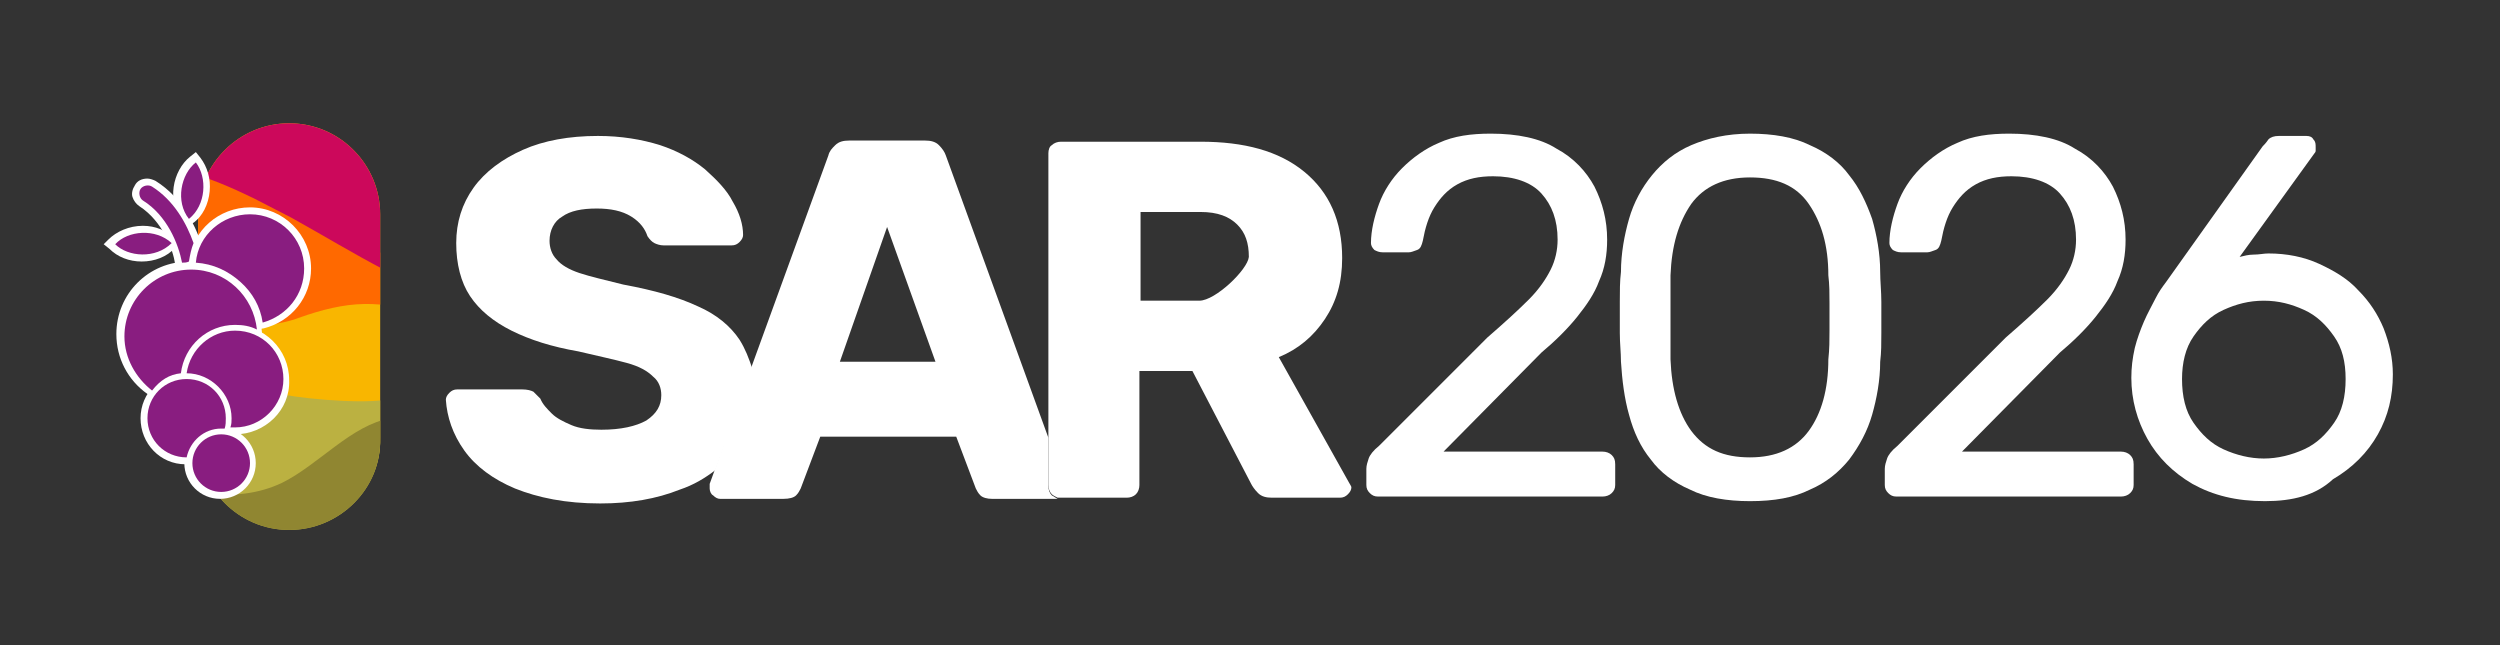
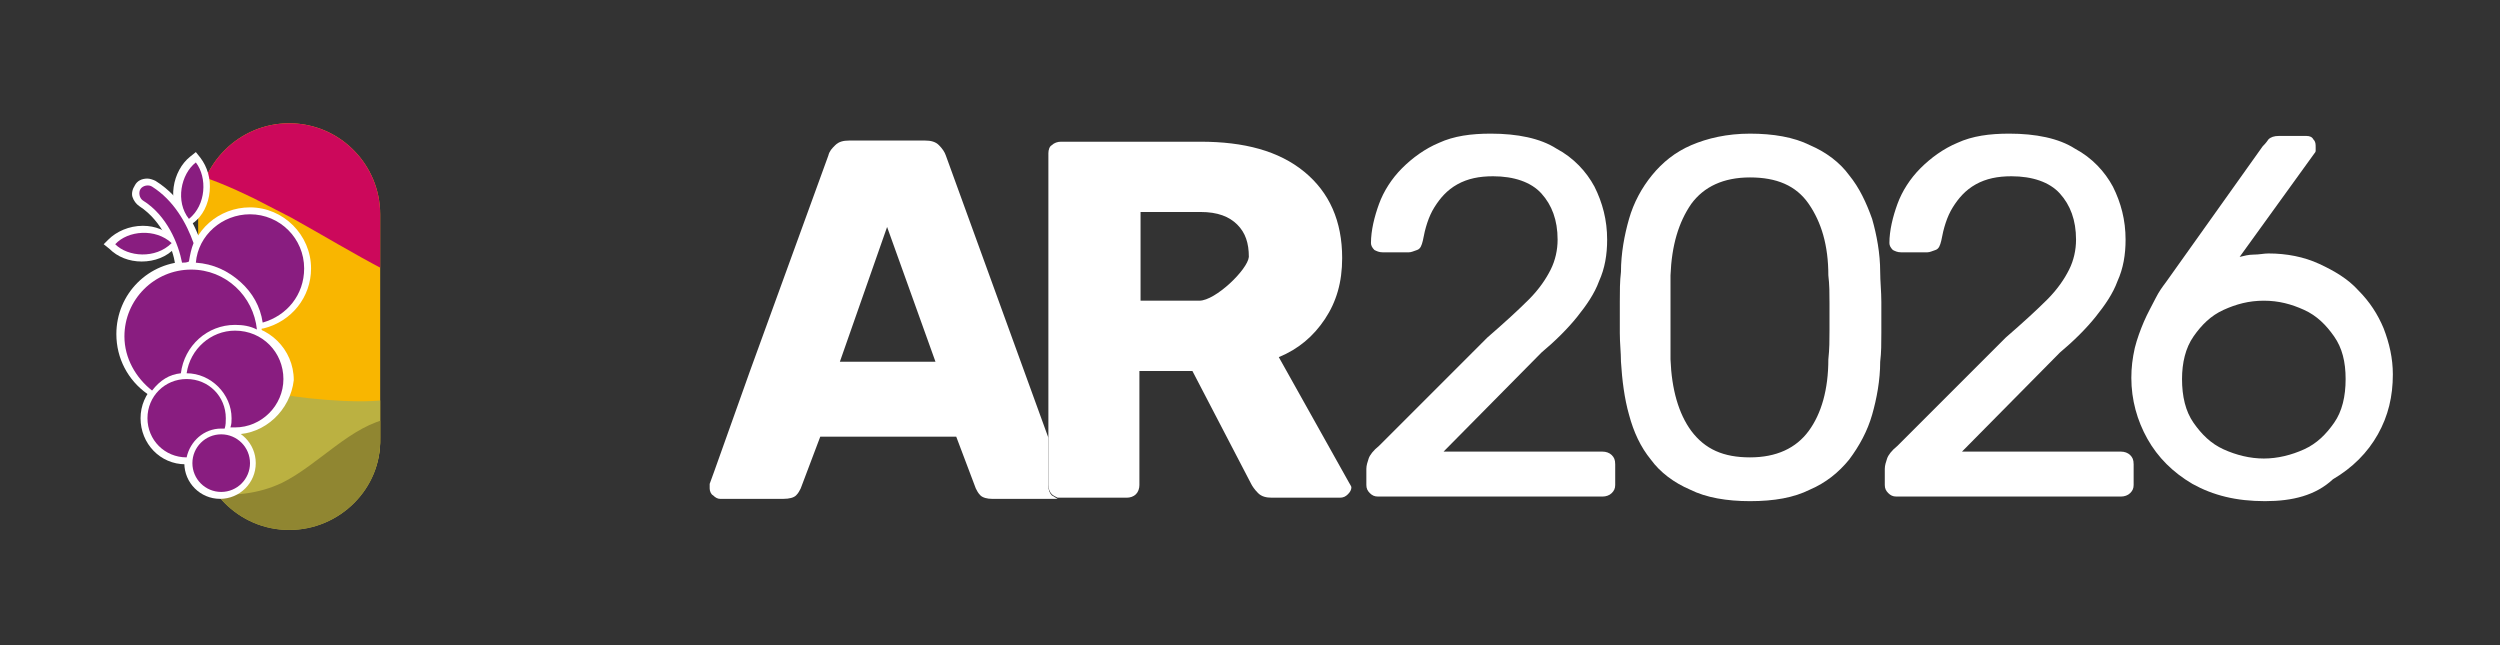
<svg xmlns="http://www.w3.org/2000/svg" xmlns:xlink="http://www.w3.org/1999/xlink" version="1.1" id="Capa_1" x="0px" y="0px" viewBox="0 0 217 56" style="enable-background:new 0 0 217 56;" xml:space="preserve">
  <rect x="0" y="0" width="217" height="56" fill="#333333" stroke="none" />
  <style type="text/css">
	.st0{fill:#FFFFFF;}
	.st1{clip-path:url(#SVGID_2_);}
	.st2{fill:#F9B600;}
	.st3{fill-rule:evenodd;clip-rule:evenodd;fill:#BBB141;}
	.st4{fill-rule:evenodd;clip-rule:evenodd;fill:#908631;}
	.st5{fill-rule:evenodd;clip-rule:evenodd;fill:#FF6900;}
	.st6{fill-rule:evenodd;clip-rule:evenodd;fill:#CC085B;}
	.st7{fill:#891D80;}
</style>
  <g>
    <g>
      <g>
        <g>
          <g>
-             <path class="st0" d="M64.2,29.5c-0.8-1.2-2-2.2-3.6-2.9c-1.7-0.8-3.8-1.4-6.5-1.9c-1.6-0.4-2.9-0.7-3.8-1       c-0.9-0.3-1.6-0.7-2-1.2c-0.4-0.4-0.6-1-0.6-1.6c0-0.9,0.4-1.7,1.1-2.1c0.7-0.5,1.7-0.7,3-0.7c1.2,0,2.2,0.2,3,0.7       c0.8,0.5,1.2,1.1,1.4,1.7c0.2,0.3,0.4,0.5,0.6,0.6c0.2,0.1,0.5,0.2,0.8,0.2h5.9c0.3,0,0.5-0.1,0.7-0.3c0.2-0.2,0.3-0.4,0.3-0.6       c0-0.9-0.3-1.9-0.9-2.9c-0.5-1-1.4-1.9-2.4-2.8c-1.1-0.9-2.4-1.6-3.9-2.1c-1.6-0.5-3.4-0.8-5.4-0.8c-2.5,0-4.7,0.4-6.5,1.2       c-1.8,0.8-3.3,1.9-4.3,3.3c-1,1.4-1.5,3-1.5,4.8c0,1.8,0.4,3.4,1.2,4.6c0.8,1.2,2,2.2,3.6,3c1.6,0.8,3.5,1.4,5.8,1.8       c1.7,0.4,3.1,0.7,4.2,1c1.1,0.3,1.8,0.7,2.3,1.2c0.5,0.4,0.7,1,0.7,1.6c0,0.9-0.4,1.6-1.3,2.2c-0.9,0.5-2.2,0.8-3.9,0.8       c-1,0-1.9-0.1-2.6-0.4c-0.7-0.3-1.3-0.6-1.7-1c-0.4-0.4-0.8-0.8-1-1.3c-0.2-0.2-0.4-0.4-0.6-0.6c-0.2-0.1-0.5-0.2-1-0.2h-5.6       c-0.3,0-0.5,0.1-0.7,0.3c-0.2,0.2-0.3,0.4-0.3,0.6c0.1,1.5,0.6,3,1.6,4.4c1,1.4,2.5,2.5,4.4,3.3c2,0.8,4.4,1.3,7.4,1.3       c2.6,0,4.9-0.4,6.9-1.2c1.2-0.4,2.2-1,3.1-1.7l3.2-8.8C65,31.1,64.7,30.3,64.2,29.5z" />
            <path class="st0" d="M91.3,43c-0.2-0.2-0.3-0.5-0.3-0.8v-4.2l-8.9-24.5c-0.1-0.3-0.3-0.6-0.6-0.9c-0.3-0.3-0.7-0.4-1.2-0.4       h-6.6c-0.5,0-0.9,0.1-1.2,0.4c-0.3,0.3-0.5,0.5-0.6,0.9l-6.8,18.7L62,40.9L61.6,42c0,0.1,0,0.3,0,0.4c0,0.2,0.1,0.5,0.3,0.6       c0.2,0.2,0.4,0.3,0.6,0.3h5.5c0.5,0,0.9-0.1,1.1-0.3c0.2-0.2,0.3-0.4,0.4-0.6l1.7-4.5H83l1.7,4.5c0.1,0.2,0.2,0.4,0.4,0.6       c0.2,0.2,0.6,0.3,1,0.3h5.5c0.1,0,0.2,0,0.2,0C91.6,43.2,91.5,43.1,91.3,43z M72.9,31.4L77,19.7l4.2,11.7H72.9z" />
            <path class="st0" d="M117.1,41.9L111,31c1.7-0.7,3-1.8,4-3.3c1-1.5,1.5-3.2,1.5-5.3c0-3.2-1.1-5.7-3.3-7.5       c-2.2-1.8-5.2-2.6-9-2.6H92.1c-0.3,0-0.6,0.1-0.8,0.3C91.1,12.7,91,13,91,13.3v24.6v4.2c0,0.3,0.1,0.6,0.3,0.8       c0.1,0.1,0.3,0.2,0.5,0.3c0.1,0,0.2,0,0.3,0h5.7c0.3,0,0.6-0.1,0.8-0.3c0.2-0.2,0.3-0.5,0.3-0.8v-9.9h4.6l5.1,9.8       c0.1,0.2,0.3,0.5,0.6,0.8c0.3,0.3,0.7,0.4,1.2,0.4h5.9c0.3,0,0.5-0.1,0.7-0.3c0.2-0.2,0.3-0.4,0.3-0.6       C117.3,42.2,117.2,42.1,117.1,41.9z M104.1,26.1H99v-7.7h5.2c1.5,0,2.5,0.4,3.2,1.1c0.7,0.7,1,1.6,1,2.8       C108.3,23.4,105.5,26.1,104.1,26.1z" />
          </g>
        </g>
        <g>
          <path class="st0" d="M119.6,43.1c-0.3,0-0.5-0.1-0.7-0.3c-0.2-0.2-0.3-0.4-0.3-0.7v-1.4c0-0.3,0.1-0.6,0.2-0.9      c0.1-0.3,0.4-0.7,0.9-1.1l9.4-9.4c1.5-1.3,2.7-2.4,3.6-3.3c0.9-0.9,1.5-1.8,1.9-2.6c0.4-0.8,0.6-1.7,0.6-2.6c0-1.7-0.5-3-1.4-4      c-0.9-1-2.4-1.5-4.2-1.5c-1.2,0-2.2,0.2-3.1,0.7c-0.9,0.5-1.5,1.2-2,2c-0.5,0.8-0.8,1.8-1,2.9c-0.1,0.4-0.2,0.7-0.5,0.8      c-0.3,0.1-0.5,0.2-0.7,0.2h-2.3c-0.3,0-0.5-0.1-0.7-0.2c-0.2-0.2-0.3-0.4-0.3-0.6c0-1.1,0.3-2.3,0.7-3.4c0.4-1.1,1.1-2.2,2-3.1      c0.9-0.9,2-1.7,3.2-2.2c1.3-0.6,2.8-0.8,4.5-0.8c2.3,0,4.3,0.4,5.7,1.3c1.5,0.8,2.6,2,3.3,3.3c0.7,1.4,1.1,2.9,1.1,4.6      c0,1.3-0.2,2.5-0.7,3.6c-0.4,1.1-1.1,2.1-1.9,3.1c-0.8,1-1.9,2.1-3.1,3.1l-8.5,8.6h13.8c0.3,0,0.6,0.1,0.8,0.3      c0.2,0.2,0.3,0.4,0.3,0.8v1.8c0,0.3-0.1,0.5-0.3,0.7c-0.2,0.2-0.5,0.3-0.8,0.3H119.6z" />
          <path class="st0" d="M151.9,43.5c-2,0-3.8-0.3-5.2-1c-1.4-0.6-2.6-1.5-3.4-2.6c-0.9-1.1-1.5-2.4-1.9-3.9c-0.4-1.4-0.6-3-0.7-4.6      c0-0.8-0.1-1.6-0.1-2.5c0-0.9,0-1.8,0-2.7c0-0.9,0-1.8,0.1-2.6c0-1.6,0.3-3.2,0.7-4.6c0.4-1.4,1.1-2.7,2-3.8s2-2,3.4-2.6      c1.4-0.6,3.1-1,5.1-1c2,0,3.8,0.3,5.2,1c1.4,0.6,2.6,1.5,3.4,2.6c0.9,1.1,1.5,2.4,2,3.8c0.4,1.4,0.7,3,0.7,4.6      c0,0.8,0.1,1.7,0.1,2.6c0,0.9,0,1.8,0,2.7c0,0.9,0,1.7-0.1,2.5c0,1.6-0.3,3.2-0.7,4.6c-0.4,1.4-1.1,2.7-2,3.9      c-0.9,1.1-2,2-3.4,2.6C155.7,43.2,154,43.5,151.9,43.5z M151.9,39.7c2.3,0,4-0.8,5.1-2.3s1.7-3.6,1.7-6.2      c0.1-0.9,0.1-1.7,0.1-2.5c0-0.8,0-1.6,0-2.4c0-0.8,0-1.6-0.1-2.4c0-2.6-0.6-4.6-1.7-6.2s-2.8-2.3-5.1-2.3c-2.3,0-4,0.8-5.1,2.3      c-1.1,1.6-1.7,3.6-1.8,6.2c0,0.8,0,1.6,0,2.4c0,0.8,0,1.6,0,2.4c0,0.8,0,1.6,0,2.5c0.1,2.6,0.7,4.7,1.8,6.2      C148,39,149.6,39.7,151.9,39.7z" />
          <path class="st0" d="M164.6,43.1c-0.3,0-0.5-0.1-0.7-0.3c-0.2-0.2-0.3-0.4-0.3-0.7v-1.4c0-0.3,0.1-0.6,0.2-0.9      c0.1-0.3,0.4-0.7,0.9-1.1l9.4-9.4c1.5-1.3,2.7-2.4,3.6-3.3c0.9-0.9,1.5-1.8,1.9-2.6c0.4-0.8,0.6-1.7,0.6-2.6c0-1.7-0.5-3-1.4-4      c-0.9-1-2.4-1.5-4.2-1.5c-1.2,0-2.2,0.2-3.1,0.7c-0.9,0.5-1.5,1.2-2,2c-0.5,0.8-0.8,1.8-1,2.9c-0.1,0.4-0.2,0.7-0.5,0.8      c-0.3,0.1-0.5,0.2-0.7,0.2H165c-0.3,0-0.5-0.1-0.7-0.2c-0.2-0.2-0.3-0.4-0.3-0.6c0-1.1,0.3-2.3,0.7-3.4c0.4-1.1,1.1-2.2,2-3.1      c0.9-0.9,2-1.7,3.2-2.2c1.3-0.6,2.8-0.8,4.5-0.8c2.3,0,4.3,0.4,5.7,1.3c1.5,0.8,2.6,2,3.3,3.3c0.7,1.4,1.1,2.9,1.1,4.6      c0,1.3-0.2,2.5-0.7,3.6c-0.4,1.1-1.1,2.1-1.9,3.1s-1.9,2.1-3.1,3.1l-8.5,8.6h13.8c0.3,0,0.6,0.1,0.8,0.3      c0.2,0.2,0.3,0.4,0.3,0.8v1.8c0,0.3-0.1,0.5-0.3,0.7c-0.2,0.2-0.5,0.3-0.8,0.3H164.6z" />
          <path class="st0" d="M196.6,43.5c-2.5,0-4.5-0.5-6.3-1.5c-1.7-1-3-2.3-3.9-3.9c-0.9-1.6-1.4-3.4-1.4-5.3c0-0.9,0.1-1.7,0.3-2.6      c0.2-0.8,0.5-1.6,0.8-2.3c0.3-0.7,0.7-1.4,1-2c0.3-0.6,0.6-1,0.9-1.4l8.4-11.8c0.1-0.1,0.3-0.3,0.5-0.6c0.2-0.2,0.5-0.3,0.9-0.3      h2.4c0.3,0,0.5,0.1,0.6,0.3c0.2,0.2,0.2,0.4,0.2,0.7c0,0.1,0,0.2,0,0.3c0,0.1-0.1,0.2-0.1,0.2l-6.5,9c0.4-0.1,0.8-0.2,1.2-0.2      c0.5,0,0.9-0.1,1.3-0.1c1.6,0,3.1,0.3,4.4,0.9c1.3,0.6,2.5,1.3,3.4,2.3c1,1,1.7,2.1,2.2,3.3c0.5,1.3,0.8,2.6,0.8,4      c0,1.9-0.4,3.6-1.3,5.2c-0.9,1.6-2.2,2.9-3.9,3.9C201,43,199,43.5,196.6,43.5z M196.5,39.8c1.2,0,2.4-0.3,3.5-0.8      c1.1-0.5,1.9-1.3,2.6-2.3c0.7-1,1-2.3,1-3.8c0-1.5-0.3-2.7-1-3.7c-0.7-1-1.5-1.8-2.6-2.3c-1.1-0.5-2.2-0.8-3.5-0.8      s-2.4,0.3-3.5,0.8c-1.1,0.5-1.9,1.3-2.6,2.3c-0.7,1-1,2.3-1,3.7c0,1.5,0.3,2.8,1,3.8c0.7,1,1.5,1.8,2.6,2.3      S195.3,39.8,196.5,39.8z" />
        </g>
      </g>
    </g>
    <g>
      <defs>
        <path id="SVGID_1_" d="M25.1,46L25.1,46c-4.4,0-7.9-3.6-7.9-7.9V18.6c0-4.4,3.6-7.9,7.9-7.9h0c4.4,0,7.9,3.6,7.9,7.9v19.5     C33.1,42.4,29.5,46,25.1,46z" />
      </defs>
      <clipPath id="SVGID_2_">
        <use xlink:href="#SVGID_1_" style="overflow:visible;" />
      </clipPath>
      <g class="st1">
        <path class="st2" d="M25.1,45.9L25.1,45.9c-4.4,0-7.9-3.6-7.9-7.9V18.5c0-4.4,3.6-7.9,7.9-7.9h0c4.4,0,7.9,3.6,7.9,7.9V38     C33.1,42.3,29.5,45.9,25.1,45.9z" />
        <g>
          <path class="st3" d="M9.9,33.3c2-1.6,4.4-2.2,6.6-2.1c2.3,0.1,5.1,2.2,7.4,2.9c1.4,0.4,7,1,9.6,0.6c1.8-0.3,3.2-1.5,4.9-2.5      c0.1,0.3-0.2,3.1-0.2,3.4c0.1,2.2,0.3,4.4,0,6.5c-0.3,2.1-1.1,4.2-2.3,5.2c-0.8,0.6-1.6,0.8-2.5,0.9c-4.1,0.5-8.3-0.2-12.4-1.7      c-1.7-0.6-5.3,0.4-6.7-1.2c-1.2-1.5-1.7-2.1-2.7-4C10.8,39.3,11.3,34.2,9.9,33.3" />
        </g>
        <g>
          <path class="st4" d="M40.8,36.6c-1.3-0.1-2.5-0.2-3.8-0.3c-1-0.1-2.1-0.2-3.1,0c-3.4,0.6-6.2,4-9.4,5.6c-4.2,2-8.7,0.7-13-0.5      c1.3,1.4,2.3,3.3,3.6,4.8c3.5,4.4,8.3,5.9,12.9,5.6c1.1-0.1,2.2-0.2,3.3-0.7c1-0.5,2-1.3,2.9-2.1c2.1-1.8,4.2-4.2,4.7-7.7      c0.2-1.3,0.2-2.8,1-3.4c0.3-0.2,0.5-0.2,0.8-0.4c0.3-0.2,0.5-0.6,0.4-1" />
        </g>
        <g>
-           <path class="st5" d="M8.9,25.4c0.5,0.7,1,1.4,1.6,1.9c0.7,0.6,2.1,1.2,2.9,1.3c3.2,0.7,6.1,0.9,9.3-0.2c1-0.3,2.2-0.4,3.2-0.8      c4.2-1.5,7.2-1.7,11.4-0.1c0.2,0.1,1.5,0.6,1.7,0.6c0.3-0.2,0.4-0.8,0.4-1.3c-0.2-1.7-1.4-2.5-2.5-3c-3.3-1.6-6.1-2.9-9.3-4.5      c-0.8-0.4-2-1-2.8-1.2C24,18,23.8,17.2,23.2,17c-2.7-0.9-5.7-2.8-8.4-1.8c-1.6,0.6-2.8,2.4-3.9,4.2c-1.1,2-2.2,4.2-2.6,6.7" />
-         </g>
+           </g>
        <path class="st6" d="M25.3,18.9c5.4,3,10.9,6.6,16,7.6c-2.6-9.2-8.1-16.2-15.1-18c-5.7-1.4-11.1,1-15.3,5.9     c3.5-0.4,7.2,0.9,11.1,2.8L25.3,18.9z" />
      </g>
    </g>
    <g>
      <g>
        <g>
-           <path class="st0" d="M20.4,37.7c-0.1,0-0.3,0-0.4,0l-0.7-0.1l0.1-0.6c0-0.2,0.1-0.5,0.1-0.7c0-1.8-1.5-3.3-3.3-3.3l-0.7,0      l0.1-0.6c0.3-2.4,2.3-4.2,4.7-4.2c2.6,0,4.8,2.1,4.8,4.8C25.2,35.6,23,37.7,20.4,37.7z" />
+           <path class="st0" d="M20.4,37.7l-0.7-0.1l0.1-0.6c0-0.2,0.1-0.5,0.1-0.7c0-1.8-1.5-3.3-3.3-3.3l-0.7,0      l0.1-0.6c0.3-2.4,2.3-4.2,4.7-4.2c2.6,0,4.8,2.1,4.8,4.8C25.2,35.6,23,37.7,20.4,37.7z" />
        </g>
        <g>
          <path class="st0" d="M20.4,28.7c-2.1,0-3.9,1.6-4.2,3.7c2.1,0,3.9,1.8,3.9,3.9c0,0.3,0,0.5-0.1,0.8c0.1,0,0.2,0,0.4,0      c2.3,0,4.2-1.9,4.2-4.2C24.6,30.6,22.7,28.7,20.4,28.7z" />
        </g>
        <g>
          <g>
            <path class="st0" d="M16.1,40.3c-2.2,0-3.9-1.8-3.9-4c0-2.2,1.8-4,4-4s4,1.8,4,4c0,0.4-0.1,0.7-0.1,1.1l-0.1,0.5l-0.5-0.1       c-0.1,0-0.2,0-0.3,0c-1.2,0-2.2,0.8-2.4,2l-0.1,0.5L16.1,40.3z" />
          </g>
          <g>
            <path class="st0" d="M19.1,37.2c0.1,0,0.2,0,0.3,0c0.1-0.3,0.1-0.6,0.1-0.9c0-1.9-1.5-3.4-3.4-3.4c-1.9,0-3.4,1.5-3.4,3.4       c0,1.9,1.5,3.4,3.4,3.4C16.4,38.3,17.6,37.2,19.1,37.2z" />
          </g>
        </g>
        <g>
          <circle class="st0" cx="19.1" cy="40.2" r="3.1" />
        </g>
        <g>
          <circle class="st0" cx="19.1" cy="40.2" r="2.5" />
        </g>
        <g>
          <g>
            <path class="st0" d="M12.8,34.2c-1.7-1.2-2.7-3.1-2.7-5.2c0-3.5,2.8-6.3,6.3-6.3c3.3,0,6,2.5,6.3,5.8l0.1,1L22,29.1       c-0.5-0.2-1.1-0.3-1.7-0.3c-2.1,0-3.9,1.6-4.1,3.7l0,0.5L15.7,33c-0.8,0.1-1.6,0.5-2.1,1.1l-0.3,0.4L12.8,34.2z" />
          </g>
          <g>
            <path class="st0" d="M15.7,32.4c0.3-2.4,2.3-4.2,4.7-4.2c0.7,0,1.3,0.1,1.9,0.4c-0.3-2.9-2.7-5.2-5.7-5.2       c-3.2,0-5.8,2.6-5.8,5.8c0,1.9,1,3.6,2.4,4.7C13.8,33,14.7,32.5,15.7,32.4z" />
          </g>
          <g>
            <path class="st0" d="M22.1,28c-0.2-1.2-0.8-2.3-1.7-3.2c-1-0.9-2.2-1.4-3.5-1.5l-0.6,0l0.1-0.6c0.3-2.7,2.6-4.7,5.3-4.7       c2.9,0,5.3,2.4,5.3,5.3c0,2.5-1.7,4.6-4.1,5.2l-0.6,0.1L22.1,28z" />
          </g>
          <g>
            <path class="st0" d="M26.3,23.3c0-2.6-2.1-4.7-4.7-4.7c-2.4,0-4.5,1.8-4.7,4.2c1.5,0.1,2.8,0.7,3.9,1.7c1,0.9,1.7,2.1,1.9,3.5       C24.8,27.4,26.3,25.6,26.3,23.3z" />
          </g>
        </g>
        <g>
          <g>
            <path class="st0" d="M15.2,22.9c-0.2-1.3-1.1-3.7-3.1-5c-0.3-0.2-0.5-0.5-0.6-0.8c-0.1-0.3,0-0.7,0.2-1       c0.2-0.4,0.6-0.6,1.1-0.6c0.2,0,0.5,0.1,0.7,0.2c2.4,1.5,3.4,3.9,3.9,5.2l0.1,0.2l-0.1,0.2c-0.2,0.4-0.3,0.9-0.4,1.4l-0.1,0.6       l-0.5,0c-0.2,0-0.3,0-0.5,0l-0.6,0.1L15.2,22.9z" />
          </g>
          <g>
            <path class="st0" d="M16.3,22.7c0.1-0.6,0.2-1.1,0.4-1.6c-0.6-1.7-1.7-3.7-3.6-4.9c-0.3-0.2-0.8-0.1-1,0.2       c-0.2,0.3-0.1,0.8,0.2,1c2.1,1.3,3.1,3.8,3.4,5.4C16,22.8,16.1,22.8,16.3,22.7L16.3,22.7z" />
          </g>
        </g>
        <g>
          <path class="st0" d="M12.3,22.7c-1.1,0-2.1-0.4-2.8-1.1L9,21.2l0.4-0.4c0.7-0.7,1.8-1.2,3-1.2c1.1,0,2,0.4,2.8,1.1l0.4,0.4      l-0.4,0.4C14.5,22.3,13.4,22.7,12.3,22.7C12.3,22.7,12.3,22.7,12.3,22.7z" />
        </g>
        <g>
          <path class="st0" d="M14.8,21.1c-1.4-1.3-3.8-1.1-4.9,0.1C11.1,22.3,13.4,22.5,14.8,21.1z" />
        </g>
        <g>
          <path class="st0" d="M15.9,19.3c-1.5-1.8-0.9-4.5,0.6-5.7l0.5-0.4l0.4,0.5c0.6,0.8,0.9,1.8,0.8,2.9c-0.1,1.1-0.6,2.2-1.5,2.8      l-0.5,0.4L15.9,19.3z" />
        </g>
        <g>
          <path class="st0" d="M16.4,19c1.5-1.2,1.6-3.6,0.6-4.9C15.6,15.1,15.1,17.5,16.4,19z" />
        </g>
      </g>
      <g>
        <path class="st7" d="M20.4,28.7c-2.1,0-3.9,1.6-4.2,3.7c2.1,0,3.9,1.8,3.9,3.9c0,0.3,0,0.5-0.1,0.8c0.1,0,0.2,0,0.4,0     c2.3,0,4.2-1.9,4.2-4.2C24.6,30.6,22.8,28.7,20.4,28.7z" />
        <g>
          <path class="st7" d="M19.2,37.2c0.1,0,0.2,0,0.3,0c0.1-0.3,0.1-0.6,0.1-0.9c0-1.9-1.5-3.4-3.4-3.4c-1.9,0-3.4,1.5-3.4,3.4      c0,1.9,1.5,3.4,3.4,3.4C16.5,38.3,17.7,37.2,19.2,37.2z" />
        </g>
        <circle class="st7" cx="19.2" cy="40.2" r="2.5" />
        <g>
          <path class="st7" d="M15.7,32.4c0.3-2.4,2.3-4.2,4.7-4.2c0.7,0,1.3,0.1,1.9,0.4c-0.3-2.9-2.7-5.2-5.7-5.2      c-3.2,0-5.8,2.6-5.8,5.8c0,1.9,1,3.6,2.4,4.7C13.9,33,14.7,32.5,15.7,32.4z" />
          <path class="st7" d="M26.4,23.3c0-2.6-2.1-4.7-4.7-4.7c-2.4,0-4.5,1.8-4.7,4.2c1.5,0.1,2.8,0.7,3.9,1.7c1,0.9,1.7,2.1,1.9,3.5      C24.9,27.4,26.4,25.6,26.4,23.3z" />
        </g>
        <g>
          <path class="st7" d="M16.4,22.7c0.1-0.6,0.2-1.1,0.4-1.6c-0.6-1.7-1.7-3.7-3.6-4.9c-0.3-0.2-0.8-0.1-1,0.2      c-0.2,0.3-0.1,0.8,0.2,1c2.1,1.3,3.1,3.8,3.4,5.4C16,22.8,16.2,22.8,16.4,22.7L16.4,22.7z" />
        </g>
        <path class="st7" d="M14.9,21.1c-1.4-1.3-3.8-1.1-4.9,0.1C11.1,22.3,13.5,22.5,14.9,21.1z" />
        <path class="st7" d="M16.4,19c1.5-1.2,1.6-3.6,0.6-4.9C15.7,15.1,15.2,17.5,16.4,19z" />
      </g>
    </g>
  </g>
</svg>